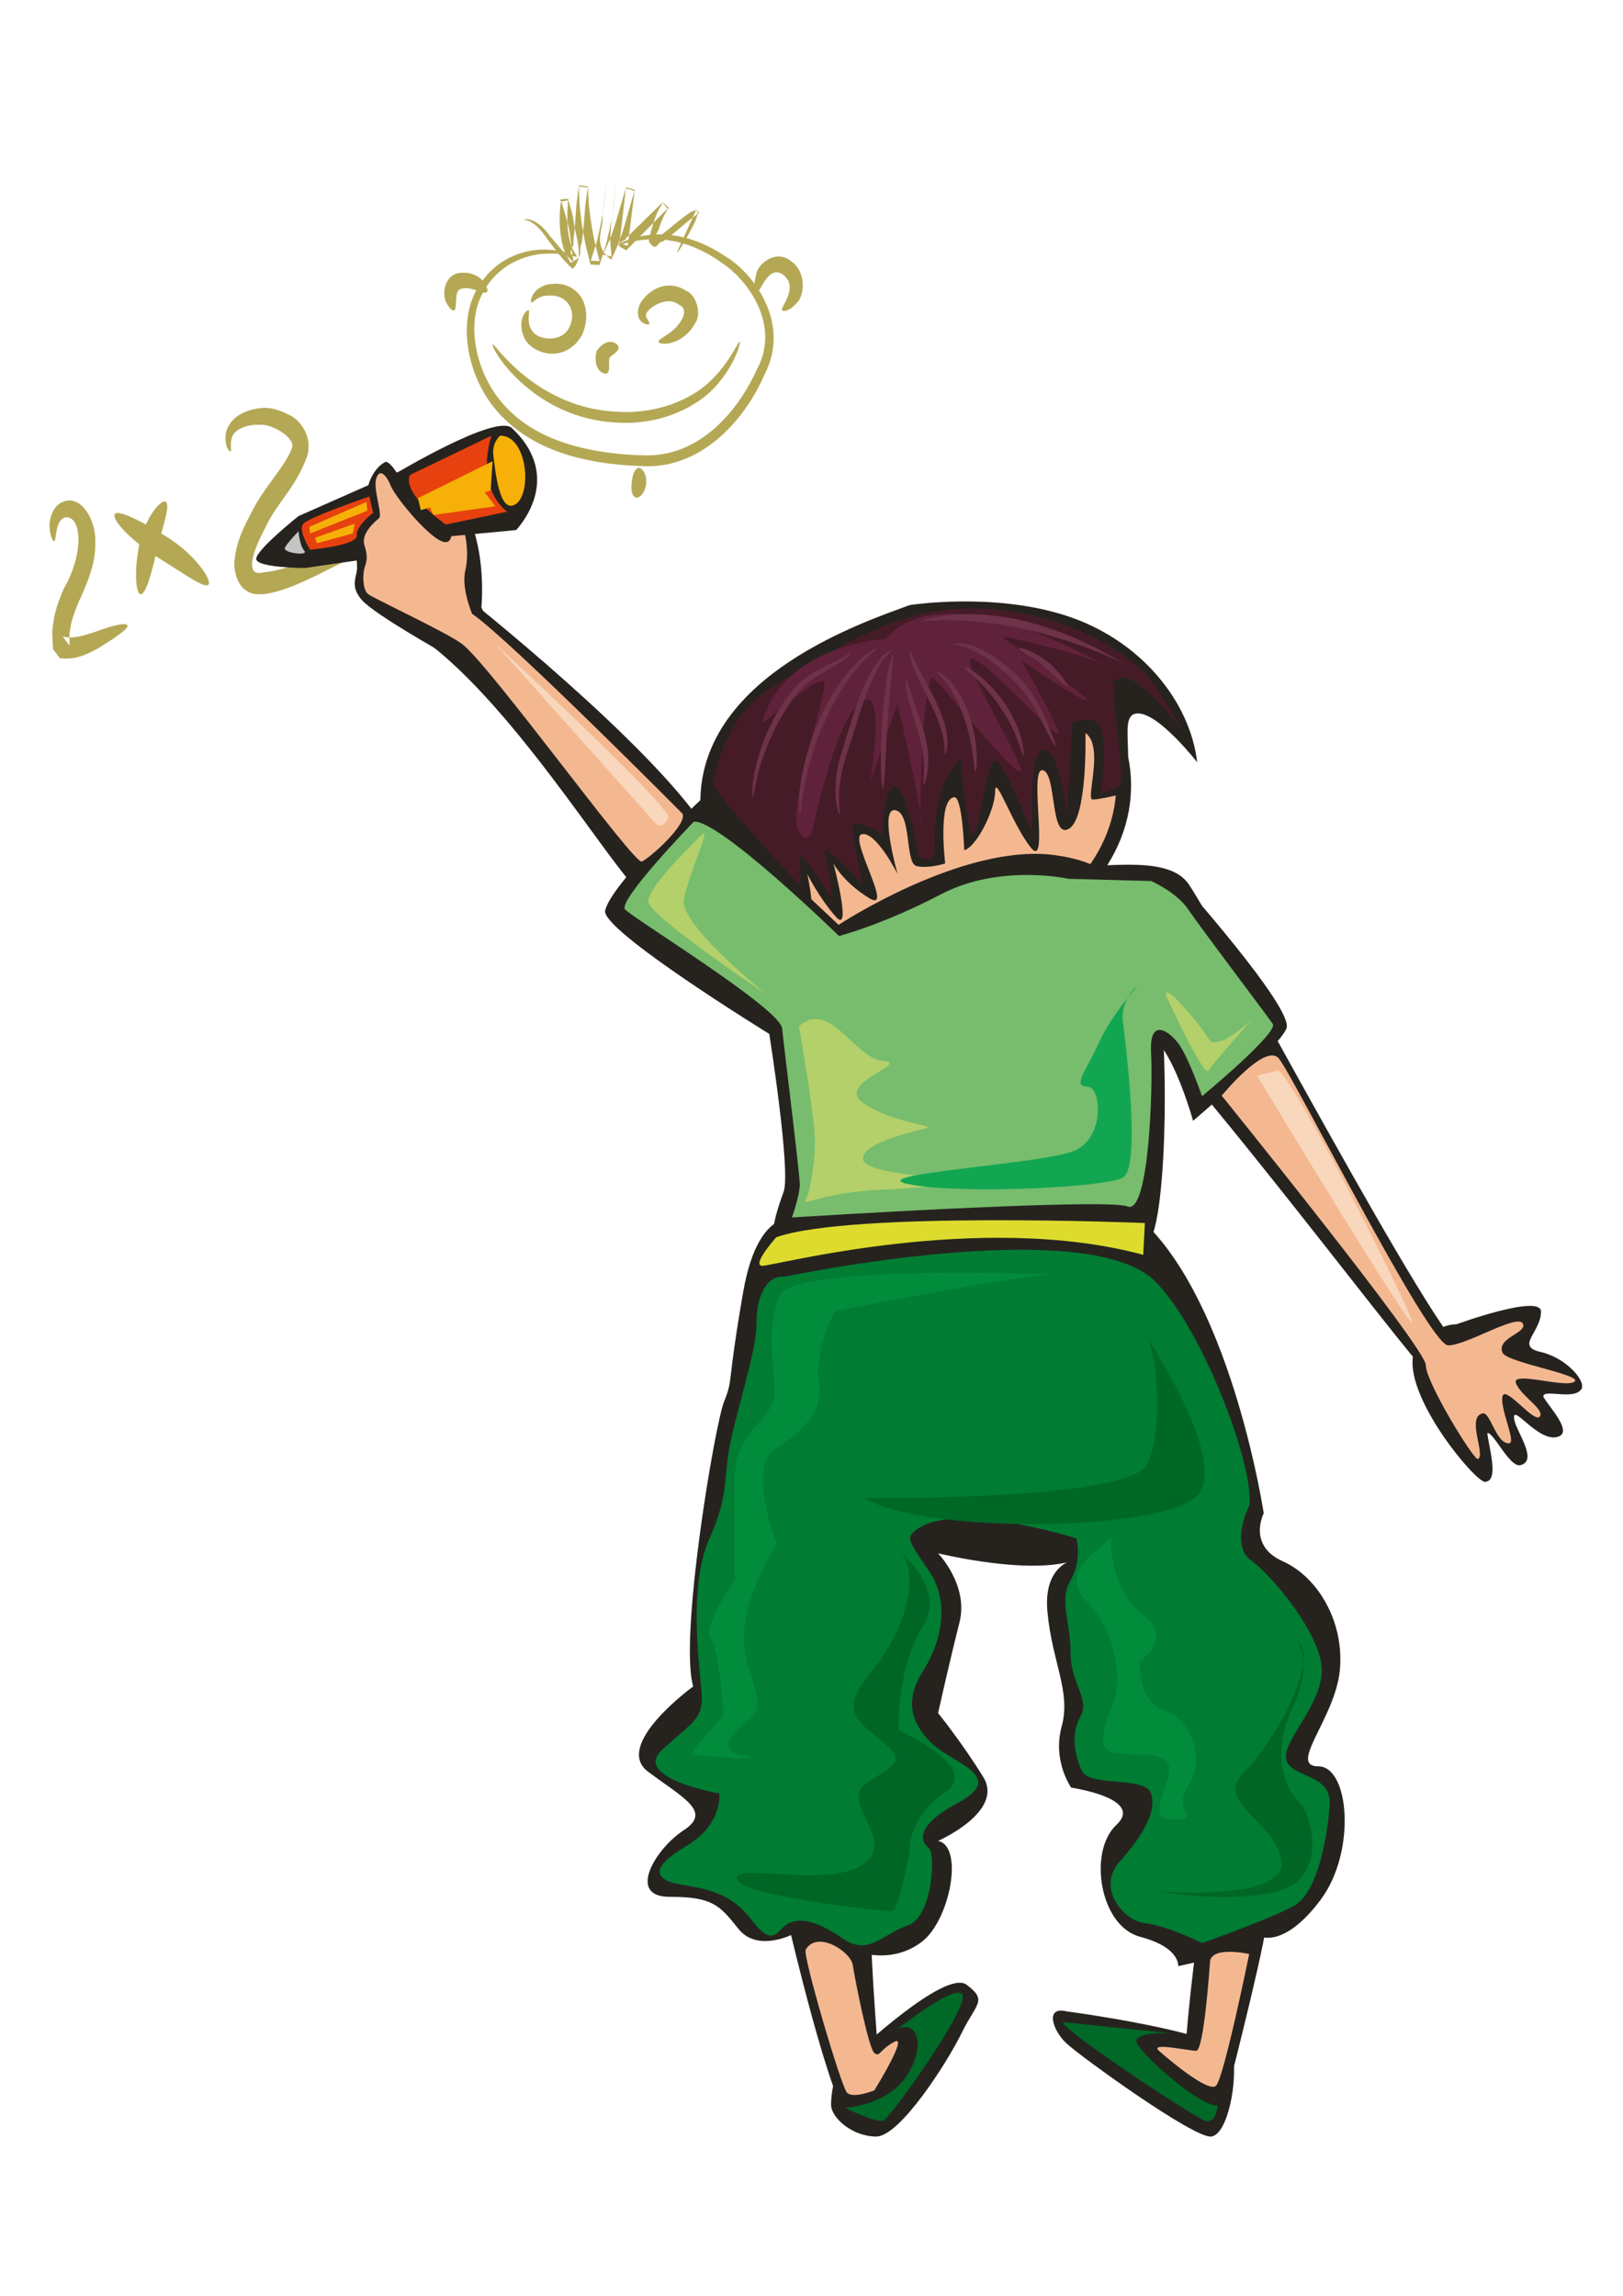
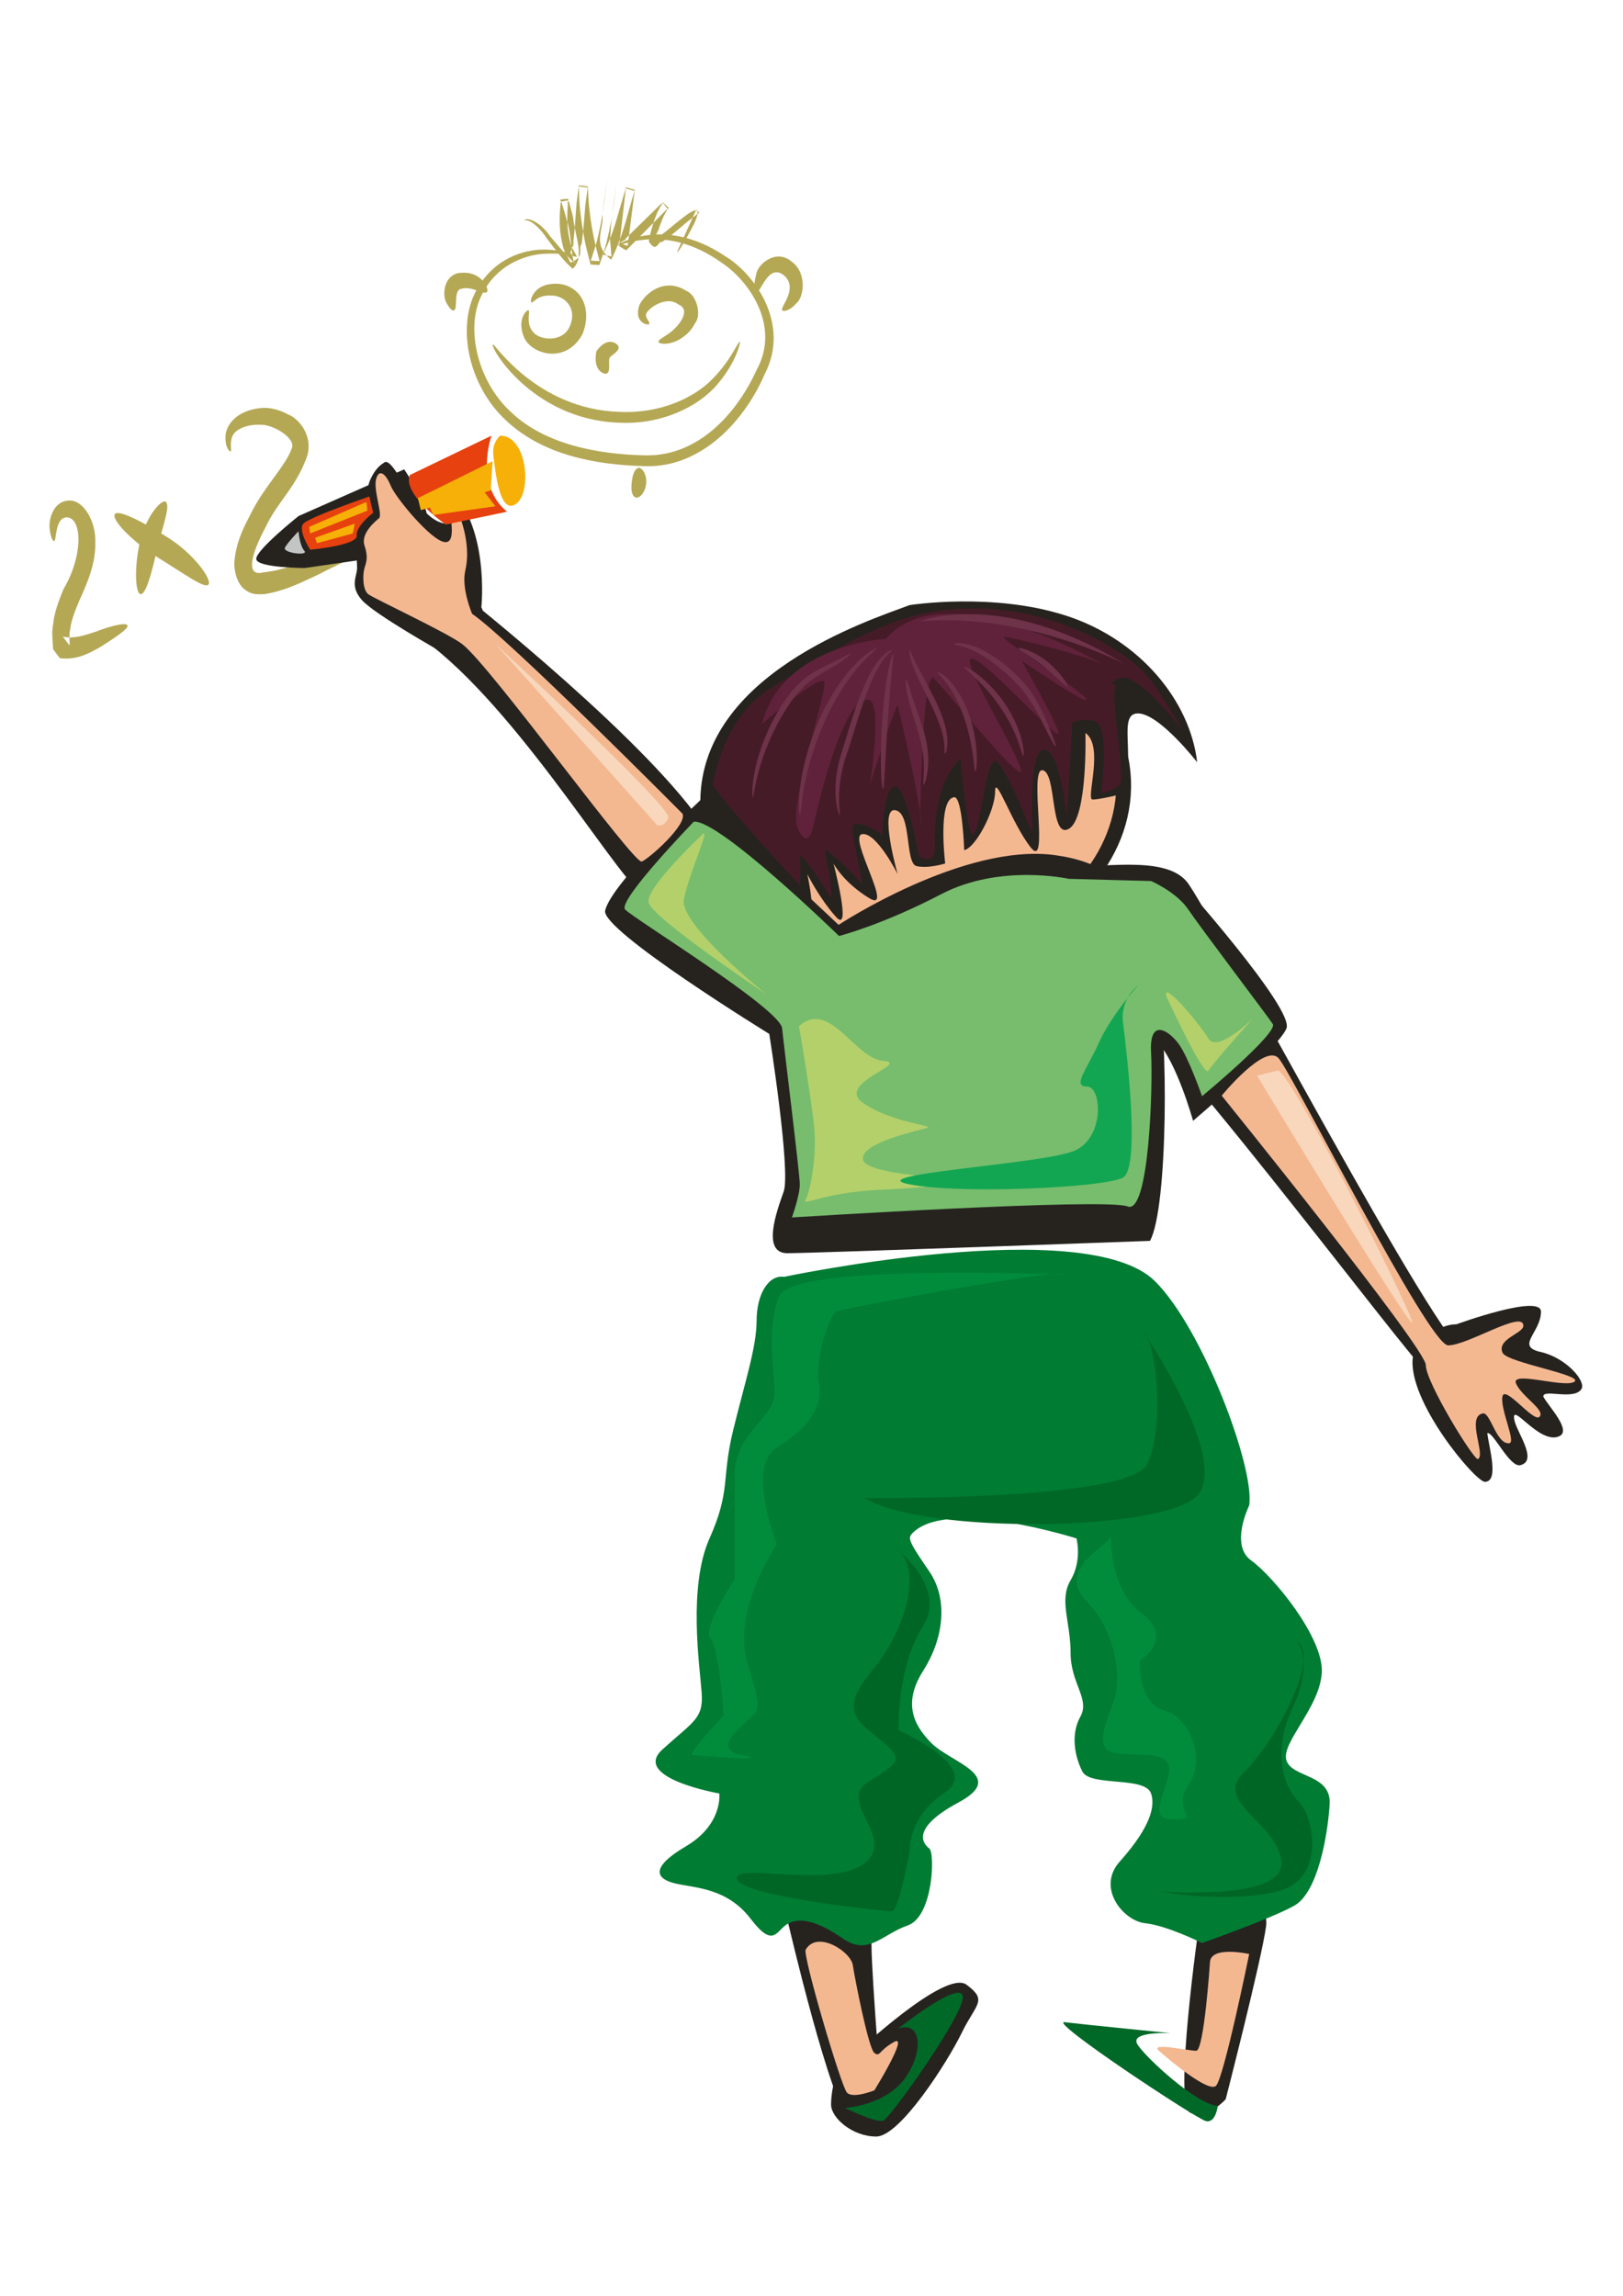
<svg xmlns="http://www.w3.org/2000/svg" xmlns:ns1="http://www.inkscape.org/namespaces/inkscape" xmlns:ns2="http://sodipodi.sourceforge.net/DTD/sodipodi-0.dtd" width="744.094" height="1052.362" id="svg23882" version="1.1" ns1:version="0.48.2 r9819" ns2:docname="New document 12">
  <defs id="defs23884" />
  <ns2:namedview id="base" pagecolor="#ffffff" bordercolor="#666666" borderopacity="1.0" ns1:pageopacity="0.0" ns1:pageshadow="2" ns1:zoom="0.35" ns1:cx="375" ns1:cy="520" ns1:document-units="px" ns1:current-layer="layer1" showgrid="false" ns1:window-width="732" ns1:window-height="622" ns1:window-x="2170" ns1:window-y="250" ns1:window-maximized="0" />
  <g ns1:label="Layer 1" ns1:groupmode="layer" id="layer1">
    <g transform="matrix(4.053,0,0,4.053,-1569.482,-1454.114)" id="g21174">
      <path ns1:connector-curvature="0" id="path29" d="m 401.669,429.533 c 0.048,0.347 -1.128,1.195 -3.236,2.51 -1.075,0.573 -2.422,1.389 -4.29,1.183 l -0.086,-0.007 -0.043,-0.003 c -0.34,-0.449 0.754,1.004 -0.764,-1.007 l -4.4e-4,-0.006 -8.8e-4,-0.014 -0.002,-0.027 -0.016,-0.221 -0.029,-0.448 -0.048,-0.915 c -0.037,-0.62 0.118,-1.227 0.186,-1.858 0.241,-1.221 0.662,-2.33 1.109,-3.366 2.138,-3.627 2.138,-7.778 0.457,-8.067 -1.532,-0.125 -1.245,2.887 -1.56,2.67 -0.109,0.033 -0.382,-0.365 -0.475,-1.322 -0.166,-0.787 0.226,-3.066 2.04,-3.243 1.746,-0.219 3.195,2.374 3.112,4.693 0.055,2.496 -0.964,4.737 -1.808,6.61 -0.41,0.949 -0.755,1.85 -0.946,2.707 -0.042,0.432 -0.192,0.849 -0.169,1.266 l 0.01,0.619 -4.5e-4,0.307 -0.002,0.153 -4.4e-4,0.02 0,0.009 0,0.004 c -1.519,-2.005 -0.419,-0.555 -0.757,-1.003 l 0.028,0.003 0.055,0.006 c 1.153,0.261 2.463,-0.182 3.524,-0.531 2.148,-0.82 3.654,-1.107 3.712,-0.72 z" style="fill:#b5a855;fill-rule:evenodd;stroke:none" />
      <path ns1:connector-curvature="0" id="path31" d="m 403.125,425.975 c -0.531,-0.103 -0.762,-2.715 -0.066,-5.889 0.794,-3.243 2.655,-5.037 2.979,-4.509 0.433,0.605 -0.365,2.604 -1.037,5.325 -0.613,2.791 -1.299,5.188 -1.876,5.072 z" style="fill:#b5a855;fill-rule:evenodd;stroke:none" />
      <path ns1:connector-curvature="0" id="path33" d="m 410.824,424.881 c -0.395,0.516 -2.635,-1.136 -5.652,-3.004 -3.034,-1.884 -5.295,-4.297 -4.959,-4.931 0.314,-0.585 2.794,0.617 5.87,2.532 3.124,1.923 5.161,4.863 4.741,5.403 z" style="fill:#b5a855;fill-rule:evenodd;stroke:none" />
      <path ns1:connector-curvature="0" id="path35" d="m 428.509,421.05 c -0.028,0.269 -1.976,1.006 -5.253,2.703 -1.669,0.751 -3.565,1.806 -6.098,2.218 -0.658,-0.008 -1.41,0.184 -2.349,-0.624 -0.829,-0.692 -1.187,-2.31 -1.026,-3.347 0.26,-2.154 1.061,-3.659 1.85,-5.174 1.478,-2.993 3.936,-5.395 4.586,-7.285 0.628,-1.191 -2.181,-2.793 -3.449,-2.722 -1.575,-0.094 -2.912,0.493 -3.245,1.294 -0.351,0.832 -0.026,1.661 -0.206,1.72 -0.017,0.072 -0.76,-0.407 -0.532,-2.103 0.422,-1.716 2.116,-2.634 3.968,-2.805 0.951,-0.114 2.098,0.185 3.114,0.744 0.884,0.297 2.825,2.104 2.137,4.632 -1.302,3.672 -3.34,5.142 -4.718,8.09 -1.556,2.868 -2.385,5.688 -0.253,5.116 2.069,-0.198 4.121,-1.045 5.794,-1.563 3.35,-1.233 5.687,-1.384 5.678,-0.892 z" style="fill:#b5a855;fill-rule:evenodd;stroke:none" />
      <path ns1:connector-curvature="0" id="path55" d="m 457.117,386.42 c -0.301,0.255 5.022,-3.459 12.156,1.331 3.162,1.88 7.496,7.548 4.441,13.397 -2.191,5.079 -7.002,10.47 -13.357,10.353 -5.936,-0.128 -11.866,-1.338 -15.971,-5.263 -4.046,-3.816 -5.412,-10.124 -3.474,-14.219 2.018,-4.129 5.747,-5.031 7.821,-5.016 2.208,0.011 3.346,0.588 3.331,0.61 -0.021,0.14 -1.195,-0.27 -3.313,-0.133 -2.004,0.115 -5.436,1.162 -7.149,4.929 -1.671,3.633 -0.329,9.517 3.438,12.97 3.758,3.583 9.619,4.79 15.281,4.898 5.925,0.073 10.249,-4.711 12.515,-9.68 2.747,-5.013 -0.948,-10.133 -3.973,-12.114 -6.669,-4.77 -11.88,-1.533 -11.745,-2.063 z" style="fill:#b5a855;fill-rule:evenodd;stroke:none" />
      <path ns1:connector-curvature="0" id="path57" d="m 470.945,397.443 c 0.054,-0.012 -0.35,2.204 -2.515,4.751 -2.131,2.574 -6.39,4.634 -11.147,4.386 -9.992,-0.318 -14.842,-8.886 -14.258,-8.839 0.017,-0.299 4.876,7.334 14.302,7.616 4.501,0.219 8.442,-1.548 10.571,-3.791 2.157,-2.214 2.826,-4.254 3.046,-4.123 z" style="fill:#b5a855;fill-rule:evenodd;stroke:none" />
      <path ns1:connector-curvature="0" id="path59" d="m 463.859,387.312 c -0.083,-0.054 0.541,-1.254 1.535,-3.482 l 0.395,-0.879 0.214,-0.474 c 0.708,0.654 -0.034,0.357 0.015,0.587 -0.556,0.414 -1.154,0.874 -1.778,1.425 -0.633,0.523 -1.313,1.125 -2.107,1.65 -0.517,-0.117 -0.579,1.342 -1.506,-0.051 0.104,-0.534 0.213,-1.081 0.384,-1.626 0.133,-0.555 0.371,-1.094 0.581,-1.656 l 0.427,-0.811 c 0.293,0.215 -0.342,-1.057 0.715,0.377 l -0.299,0.304 c -0.805,0.818 -1.629,1.655 -2.507,2.543 l -1.336,1.353 -0.342,0.345 -0.172,0.173 c -1.605,-0.886 -0.428,-0.393 -0.778,-0.656 l 0.119,-1.032 c 0.16,-1.384 0.326,-2.814 0.499,-4.283 l 0.064,-0.552 0.032,-0.277 0.016,-0.139 0.004,-0.035 0.002,-0.018 c 0.437,0.122 -0.974,-0.296 0.98,0.267 l -0.019,0.066 -0.312,1.054 -0.622,2.182 c -0.413,1.488 -0.953,3.006 -1.691,4.479 -2.248,-1.75 -0.771,-3.449 -0.983,-5.119 l 0.319,-2.482 0.15,-1.236 0.009,-0.079 0.002,-0.018 c 2.173,0.235 0.601,0.076 1.086,0.134 l -0.005,0.04 -0.016,0.16 -0.035,0.32 -0.07,0.642 c -0.183,1.712 -0.437,3.403 -0.835,5.041 -0.155,0.829 -0.428,1.626 -0.692,2.419 l -0.195,0.592 -0.049,0.148 -0.012,0.038 c -2.007,-0.107 -0.559,-0.041 -1.008,-0.07 l -0.005,-0.018 -0.019,-0.075 -0.077,-0.299 -0.305,-1.188 c -0.382,-1.584 -0.632,-3.17 -0.792,-4.74 -0.083,-0.785 -0.081,-1.576 -0.123,-2.349 l -0.003,-0.073 -0.001,-0.037 -10e-4,-0.018 c 0.451,0.051 -1.012,-0.14 1.012,0.111 l -0.018,0.134 -0.037,0.27 -0.075,0.538 -0.149,1.066 c -0.105,1.452 -0.224,2.901 -0.402,4.327 -0.514,0.74 0.515,1.344 -1.267,2.162 -0.3,-0.656 -0.742,-1.261 -0.88,-1.946 -0.355,-1.362 -0.393,-2.7 -0.312,-3.946 l 0.076,-0.924 c 0.372,-0.13 -0.778,-0.352 0.842,-0.405 l 0.12,0.43 c 0.151,0.571 0.332,1.121 0.446,1.675 0.196,2.078 1.383,4.54 -0.057,5.803 -1.32,-1.173 -2.101,-2.416 -2.848,-3.346 -1.41,-2.122 -2.509,-2.272 -2.585,-2.093 -0.104,-0.375 1.461,-0.298 2.899,1.771 0.783,0.876 1.672,2.113 2.873,3.099 -0.516,-0.078 -0.377,-3.263 -1.029,-5.011 -0.121,-0.531 -0.308,-1.054 -0.463,-1.6 l -0.123,-0.409 c 1.535,-0.356 0.41,0.15 0.745,0.185 l -0.055,0.881 c -0.059,1.183 0.009,2.411 0.331,3.575 0.125,0.598 0.511,1.047 0.743,1.6 -1.457,-0.115 -0.184,-1.136 -0.405,-1.672 0.15,-1.349 0.255,-2.774 0.349,-4.266 l 0.147,-1.139 0.076,-0.575 0.038,-0.29 0.018,-0.144 c 2.026,0.247 0.562,0.078 1.015,0.138 l 8.9e-4,0.017 0.002,0.035 0.004,0.069 c 0.049,0.736 0.049,1.48 0.135,2.231 0.164,1.503 0.414,3.032 0.787,4.551 l 0.298,1.139 0.075,0.286 0.018,0.071 0.005,0.018 c -0.446,-0.019 1.004,0.069 -0.998,-0.039 l 0.011,-0.036 0.045,-0.139 0.179,-0.557 c 0.244,-0.742 0.5,-1.484 0.647,-2.285 0.377,-1.566 0.624,-3.211 0.801,-4.882 l 0.068,-0.626 0.034,-0.312 0.018,-0.155 0.004,-0.04 c 0.485,0.051 -1.083,-0.141 1.089,0.109 l -0.003,0.021 -0.01,0.08 -0.155,1.275 -0.323,2.483 c -0.135,0.821 -0.13,1.599 -0.205,2.391 -0.049,0.4 0.046,0.764 0.059,1.145 l 0.046,0.565 0.022,0.282 0.011,0.14 0.003,0.035 10e-4,0.017 c 0.873,0.178 -1.188,-0.218 -0.972,-0.186 l 0.03,-0.064 c 0.672,-1.336 1.193,-2.75 1.61,-4.216 l 0.641,-2.185 0.331,-1.085 0.02,-0.068 c 1.958,0.558 0.541,0.165 0.978,0.294 l -0.002,0.017 -0.004,0.035 -0.018,0.139 -0.035,0.275 -0.069,0.549 c -0.185,1.459 -0.366,2.886 -0.544,4.275 l -0.132,1.033 c -1.643,-0.498 -0.061,-0.525 -0.252,-0.808 l 1.338,-1.311 c 0.876,-0.857 1.744,-1.707 2.568,-2.509 l 0.308,-0.3 c 1.342,1.123 0.256,0.516 0.505,0.858 l -0.391,0.706 c -0.202,0.513 -0.434,0.997 -0.57,1.52 -2.031,3.675 6.244,-5.652 4.026,-0.682 -1.119,2.177 -1.861,3.286 -1.91,3.255 z" style="fill:#b5a855;fill-rule:evenodd;stroke:none" />
      <path ns1:connector-curvature="0" id="path61" d="m 447.012,393.874 c 0.273,0.073 -0.344,1.36 0.474,2.375 0.686,1.027 3.353,1.313 4.176,-0.507 0.973,-2.148 -0.617,-3.606 -2.12,-3.538 -1.492,-0.081 -1.924,0.787 -2.131,0.776 -0.354,0.075 0.058,-1.833 2.052,-2.071 0.889,-0.127 2.135,-0.058 3.185,1.047 1.081,1.217 1.132,3.073 0.461,4.647 -1.833,3.318 -5.595,2.331 -6.563,0.404 -0.98,-2.295 0.473,-3.316 0.466,-3.133 z" style="fill:#b5a855;fill-rule:evenodd;stroke:none" />
      <path ns1:connector-curvature="0" id="path63" d="m 461.731,397.438 c -0.023,-0.303 0.714,-0.538 1.619,-1.298 0.864,-0.769 2.013,-2.35 0.638,-2.924 -1.097,-0.89 -2.822,-0.003 -3.428,0.717 -0.668,0.638 0.232,1.128 0.108,1.419 0.327,0.306 -1.907,0.179 -1.083,-2.118 0.731,-1.411 2.916,-3.088 5.283,-1.568 1.15,0.425 1.792,2.713 0.989,3.67 -0.534,1.065 -1.298,1.555 -1.913,1.92 -1.315,0.628 -2.221,0.379 -2.211,0.182 z" style="fill:#b5a855;fill-rule:evenodd;stroke:none" />
      <path ns1:connector-curvature="0" id="path65" d="m 475.73,393.868 c -0.338,-0.306 1.961,-2.511 0.126,-3.998 -1.765,-1.342 -2.65,2.267 -3.05,1.913 -0.175,-0.036 -0.383,-0.744 -0.034,-1.909 0.066,-1.15 2.218,-3.035 4.007,-1.521 1.752,1.25 1.443,4.007 0.53,4.74 -0.795,0.909 -1.493,0.93 -1.579,0.776 z" style="fill:#b5a855;fill-rule:evenodd;stroke:none" />
      <path ns1:connector-curvature="0" id="path67" d="m 438.598,393.865 c -0.199,0.117 -0.528,-0.206 -0.906,-0.932 -0.337,-0.591 -0.411,-2.701 1.241,-3.241 2.872,-0.535 3.698,1.996 3.388,2.089 -0.302,0.428 -1.721,-0.72 -2.892,-0.339 -0.931,0.082 -0.372,2.302 -0.831,2.424 z" style="fill:#b5a855;fill-rule:evenodd;stroke:none" />
      <path ns1:connector-curvature="0" id="path69" d="m 459.338,411.735 c 0.363,-0.277 1.13,0.563 0.991,1.783 -0.162,1.157 -0.884,1.714 -1.257,1.493 -0.424,-0.237 -0.458,-1.027 -0.368,-1.733 0.079,-0.669 0.219,-1.262 0.634,-1.543 z" style="fill:#b5a855;fill-rule:evenodd;stroke:none" />
      <path ns1:connector-curvature="0" id="path71" d="m 457.212,398.034 c 0.078,0.541 -1.018,1.014 -1.023,1.245 -0.164,0.216 0.16,1.514 -0.307,1.734 -0.141,0.156 -1.649,-0.166 -1.176,-2.517 1.381,-1.935 2.58,-0.677 2.505,-0.462 z" style="fill:#b5a855;fill-rule:evenodd;stroke:none" />
      <path ns1:connector-curvature="0" id="path4669" d="m 428.621,422.015 -6.9,1.003 c 0,0 -5.385,-0.02 -5.495,-1.003 -0.11,-0.982 4.783,-4.875 4.783,-4.875 l 11.956,-5.284 c 0,0 2.852,4.3 2.523,5.406 -0.329,1.106 -5.111,5.121 -6.866,4.753 z" style="fill:#26231f;fill-rule:nonzero;stroke:none" />
      <path ns1:connector-curvature="0" id="path4671" d="m 469.223,448.867 c 0.279,9.251 8.43,16.664 18.996,18.017 1.477,0.19 2.887,1.741 4.442,1.683 1.776,-0.068 3.617,-1.779 5.268,-2.161 10.14,-2.334 17.52,-10.213 17.247,-19.28 -0.319,-10.543 -10.864,-18.7 -23.554,-18.22 -12.689,0.481 -22.718,9.416 -22.399,19.961 z" style="fill:#26231f;fill-rule:nonzero;stroke:none" />
      <path ns1:connector-curvature="0" id="path4673" d="m 470.92,448.488 c 0.262,8.703 7.822,15.682 17.618,16.961 1.368,0.178 2.675,1.167 4.118,1.111 1.647,-0.063 3.35,-1.201 4.882,-1.557 9.4,-2.19 16.237,-9.599 15.98,-18.128 -0.3,-9.918 -10.078,-17.596 -21.841,-17.152 -11.763,0.445 -21.056,8.847 -20.757,18.765 z" style="fill:#f4b891;fill-rule:nonzero;stroke:none" />
      <path ns1:connector-curvature="0" id="path4675" d="m 482.101,463.374 c 0,0 14.088,-9.283 24.448,-7.89 10.359,1.392 10.359,8.819 11.602,14.389 1.243,5.57 1.243,25.529 -0.829,29.242 0,0 -38.122,1.393 -41.022,1.393 -2.901,0 -1.243,-4.642 -0.414,-6.963 0.828,-2.321 -1.628,-17.836 -1.628,-17.836 0,0 -19.062,-11.725 -18.567,-13.948 0.703,-3.152 11.079,-12.776 11.079,-12.776 l 15.331,14.389 z" style="fill:#26231f;fill-rule:nonzero;stroke:none" />
-       <path ns1:connector-curvature="0" id="path4677" d="m 478.292,496.793 c 0,0 -5.109,-2.711 -6.991,8.133 -1.883,10.845 -1.075,9.639 -2.151,12.35 -1.076,2.711 -5.11,26.808 -3.496,32.231 0,0 -9.142,6.624 -5.109,9.64 4.034,3.011 7.26,4.518 4.034,6.624 -3.227,2.111 -6.454,7.529 -1.613,7.529 4.84,0 5.647,0.905 7.798,3.619 2.151,2.709 6.185,0.603 6.185,0.603 0,0 3.496,6.021 7.799,2.106 0,0 3.495,1.206 6.722,-1.206 3.227,-2.407 4.841,-10.841 1.882,-11.444 0,0 7.529,-3.312 5.11,-7.228 -2.42,-3.92 -5.11,-7.232 -5.11,-7.232 0,0 1.345,-6.021 2.42,-10.238 1.076,-4.219 -2.42,-7.833 -2.42,-7.833 0,0 11.026,2.71 15.866,0.602 0,0 -4.033,0.301 -3.496,6.025 0.538,5.725 2.689,9.037 1.613,12.952 -1.075,3.915 1.076,6.926 1.076,6.926 0,0 8.336,1.206 5.109,4.217 -3.226,3.016 -1.882,11.449 2.689,12.651 4.571,1.206 4.302,3.317 4.302,3.317 0,0 7.53,-1.508 9.412,-3.317 0,0 2.689,1.206 6.722,-4.212 4.034,-5.423 3.228,-15.063 -0.269,-15.063 -3.496,0 1.883,-5.423 2.42,-10.846 0.538,-5.418 -2.42,-10.542 -6.454,-12.349 -4.034,-1.807 -2.151,-5.422 -2.151,-5.422 0,0 -3.496,-23.194 -13.445,-32.833 0,0 -33.075,-4.518 -38.453,-0.301 z" style="fill:#26231f;fill-rule:nonzero;stroke:none" />
      <path ns1:connector-curvature="0" id="path4679" d="m 438.159,424.862 c 0,0 19.814,15.499 27.599,25.788 0,0 -3.821,9.167 -5.703,9.167 -1.882,0 -13.329,-19.681 -23.992,-28.015 0,0 1.021,-7.241 2.097,-6.94 z" style="fill:#26231f;fill-rule:nonzero;stroke:none" />
      <path ns1:connector-curvature="0" id="path4681" d="m 476.41,576.316 c 0,0 4.841,20.783 6.992,22.29 2.151,1.503 3.764,0 3.764,0 0,0 -1.344,-16.269 -1.344,-19.883 0,-3.614 -8.874,-6.323 -9.412,-2.408 z" style="fill:#26231f;fill-rule:nonzero;stroke:none" />
      <path ns1:connector-curvature="0" id="path4683" d="m 522.93,576.014 c -0.13,0.944 -2.958,20.783 -1.076,21.687 1.882,0.905 4.033,-1.508 4.033,-1.508 0,0 4.034,-15.661 4.571,-19.576 0.538,-3.915 -6.991,-4.518 -7.528,-0.603 z" style="fill:#26231f;fill-rule:nonzero;stroke:none" />
      <path ns1:connector-curvature="0" id="path4685" d="m 483.938,591.078 c 0,0 10.219,-9.64 12.638,-7.836 2.421,1.809 1.076,2.111 -0.537,5.423 -1.613,3.312 -6.992,11.746 -9.68,11.746 -2.689,0 -5.11,-2.106 -5.11,-3.614 0,-1.508 0.538,-5.121 2.689,-5.72 z" style="fill:#26231f;fill-rule:nonzero;stroke:none" />
-       <path ns1:connector-curvature="0" id="path4687" d="m 507.872,586.252 c 0,0 18.285,2.412 18.823,5.122 0.537,2.714 -0.538,8.735 -2.42,9.037 -1.882,0.302 -14.79,-9.037 -16.403,-10.54 -1.613,-1.508 -2.42,-4.217 0,-3.619 z" style="fill:#26231f;fill-rule:nonzero;stroke:none" />
      <path ns1:connector-curvature="0" id="path4689" d="m 490.124,427.213 c 0,0 9.412,-1.507 17.748,1.205 8.336,2.711 13.983,9.638 14.789,16.566 0,0 -4.286,-5.524 -6.706,-5.524 -2.42,0 -0.016,5.224 -1.899,9.14 0,0 -2.42,0.602 -3.227,0.602 -0.807,0 1.344,-6.024 -0.807,-7.53 0,0 0.269,9.639 -1.882,10.844 -2.151,1.205 -1.345,-6.325 -2.958,-6.627 -1.614,-0.301 0.807,11.447 -1.344,8.735 -2.151,-2.711 -4.034,-8.434 -4.034,-6.325 0,2.108 -2.151,6.325 -3.496,6.627 0,0 -0.2,-6.105 -1.14,-5.987 -1.89,0.236 -1.011,7.493 -1.011,7.493 0,0 -1.883,0.602 -3.227,0.301 -1.345,-0.301 -0.538,-6.025 -2.42,-6.326 -1.882,-0.301 0.269,7.229 0.269,7.229 0,0 -2.42,-4.819 -4.033,-4.518 -1.614,0.302 3.764,9.036 0.806,7.229 -2.958,-1.807 -4.033,-3.915 -4.033,-3.915 0,0 2.151,8.133 0.269,6.025 -1.882,-2.109 -3.227,-4.821 -3.227,-4.821 0,0 1.345,6.025 -0.269,5.723 -1.613,-0.301 -11.975,-6.605 -11.832,-14.157 0.269,-14.157 18.823,-20.181 23.663,-21.988 z" style="fill:#26231f;fill-rule:nonzero;stroke:none" />
      <path ns1:connector-curvature="0" id="path4691" d="m 507.883,456.575 c 3.139,0.639 11.022,-1.3 13.632,1.95 2.611,3.249 29.005,53.609 31.615,53.284 0,0 -3.481,2.274 -4.641,1.949 -1.16,-0.325 -32.775,-42.887 -36.256,-42.562 -3.481,0.325 -7.541,-15.271 -4.351,-14.621 z" style="fill:#26231f;fill-rule:nonzero;stroke:none" />
      <path ns1:connector-curvature="0" id="path4693" d="m 551.983,508.55 c 0,0 9.556,-3.484 9.569,-1.439 0.017,2.343 -2.944,3.917 -0.044,4.566 2.9,0.65 5.208,3.345 4.607,4.218 -0.886,1.29 -4.386,-0.099 -4.297,0.844 0.665,1.191 3.279,3.871 1.754,4.492 -2.247,0.918 -5.463,-4.109 -5.033,-1.862 0.266,1.389 2.725,4.609 0.682,5.112 -1.214,0.298 -3.074,-3.821 -3.738,-3.623 0.177,1.637 1.373,5.459 -0.267,5.508 -1.066,0.032 -8.86,-9.231 -8.152,-14.143 0.191,-1.322 2.598,-3.673 4.918,-3.673 z" style="fill:#26231f;fill-rule:nonzero;stroke:none" />
      <path ns1:connector-curvature="0" id="path4695" d="m 475.934,503.179 c 0,0 34.186,-7.212 41.956,0.497 5.405,5.363 11.321,21.137 10.655,25.364 0,0 -2.219,4.476 0.222,6.217 2.442,1.741 8.214,8.703 7.992,12.683 -0.222,3.98 -4.662,7.959 -3.996,9.946 0.666,1.987 5.106,1.493 4.884,4.973 -0.222,3.48 -1.332,9.946 -3.996,11.439 -2.664,1.493 -10.434,4.227 -10.434,4.227 0,0 -3.996,-1.992 -6.438,-2.239 -2.442,-0.247 -5.55,-3.98 -2.886,-6.96 2.664,-2.986 4.218,-5.72 3.552,-7.712 -0.666,-1.987 -6.882,-0.742 -7.77,-2.487 -0.888,-1.74 -1.332,-4.227 -0.222,-6.214 1.11,-1.992 -1.11,-3.732 -1.11,-7.213 0,-3.48 -1.332,-5.967 0,-8.205 1.332,-2.238 0.666,-4.725 0.666,-4.725 0,0 -14.853,-4.744 -18.648,-0.497 -0.444,0.497 -0.222,0.995 1.998,4.227 2.22,3.234 1.554,7.707 -0.666,11.193 -2.219,3.48 -1.331,5.967 0.888,8.206 2.22,2.235 8.657,3.727 3.108,6.713 -5.55,2.981 -3.996,4.721 -3.33,5.22 0.666,0.499 0.444,7.707 -2.442,8.706 -2.886,0.994 -4.44,3.48 -7.326,1.488 -2.886,-1.987 -4.821,-2.427 -6.185,-1.71 -1.363,0.717 -1.585,2.956 -4.249,-0.524 -2.664,-3.485 -6.216,-3.48 -8.435,-3.98 -2.22,-0.499 -3.108,-1.74 1.11,-4.227 4.218,-2.487 3.774,-5.972 3.774,-5.972 0,0 -9.99,-1.74 -6.438,-4.973 3.552,-3.228 4.663,-3.48 4.44,-6.461 -0.222,-2.986 -1.554,-11.938 0.888,-17.409 2.442,-5.471 1.332,-6.714 2.664,-12.184 1.332,-5.472 2.664,-9.45 2.664,-12.434 0,-2.984 1.332,-5.221 3.108,-4.973 z" style="fill:#007c33;fill-rule:nonzero;stroke:none" />
      <path ns1:connector-curvature="0" id="path4697" d="m 520.555,458.17 c 0,0 13.098,14.672 12.21,16.909 -0.888,2.238 -10.567,10.46 -10.567,10.46 0,0 -1.864,-6.73 -4.084,-8.968 -2.22,-2.238 1.332,-20.639 2.442,-18.401 z" style="fill:#26231f;fill-rule:nonzero;stroke:none" />
      <path ns1:connector-curvature="0" id="path4699" d="m 465.723,451.704 c 0,0 -8.661,8.935 -7.773,9.93 0.888,0.995 17.54,11.207 17.762,13.444 0.222,2.238 1.998,16.413 1.998,17.656 0,1.243 -0.888,3.73 -0.888,3.73 0,0 35.519,-2.238 37.961,-1.244 2.442,0.995 2.883,-13.482 2.664,-17.407 -0.222,-3.979 1.998,-2.487 3.108,-0.994 1.11,1.492 2.658,5.936 2.658,5.936 0,0 8.664,-7.18 7.998,-8.175 -0.666,-0.995 -8.214,-10.941 -9.546,-12.93 -1.332,-1.99 -4.218,-3.233 -4.218,-3.233 l -9.324,-0.249 c 0,0 -7.769,-1.741 -14.429,1.741 -6.66,3.481 -11.544,4.725 -11.544,4.725 0,0 -13.542,-13.18 -16.427,-12.931 z" style="fill:#77bd6d;fill-rule:nonzero;stroke:none" />
-       <path ns1:connector-curvature="0" id="path4701" d="m 475.046,498.703 c 0,0 -2.886,3.233 -1.554,3.233 1.332,0 24.641,-6.217 43.067,-1.243 l 0.187,-3.597 c 0,0 -33.264,-1.376 -41.7,1.608 z" style="fill:#dddc2e;fill-rule:nonzero;stroke:none" />
      <path ns1:connector-curvature="0" id="path4703" d="m 524.106,580.766 c 0,0 -0.666,9.946 -1.554,9.946 -0.888,0 -5.328,-0.994 -4.218,0 1.11,0.994 5.55,4.721 6.438,3.98 0.888,-0.747 3.774,-14.925 3.774,-14.925 0,0 -4.44,-0.994 -4.44,0.999 z" style="fill:#f4b891;fill-rule:nonzero;stroke:none" />
      <path ns1:connector-curvature="0" id="path4705" d="m 478.377,579.273 c -0.369,0.618 3.996,15.419 4.662,16.165 0.666,0.742 3.108,-0.252 3.108,-0.252 0,0 3.996,-6.466 2.22,-5.468 -1.775,0.994 -1.554,1.74 -2.22,1.241 -0.666,-0.494 -2.22,-8.453 -2.442,-9.946 -0.222,-1.493 -3.996,-3.98 -5.328,-1.74 z" style="fill:#f4b891;fill-rule:nonzero;stroke:none" />
      <path ns1:connector-curvature="0" id="path4707" d="m 488.81,588.225 c 0,0 6.882,-5.473 7.325,-3.732 0.444,1.74 -8.172,13.802 -8.97,14.114 -0.798,0.311 -4.35,-1.429 -4.35,-1.429 0,0 4.662,-0.252 6.882,-3.485 2.22,-3.233 1.554,-6.461 -0.888,-5.468 z" style="fill:#006927;fill-rule:nonzero;stroke:none" />
      <path ns1:connector-curvature="0" id="path4709" d="m 524.995,596.926 c 0,0 -0.222,1.992 -1.333,1.74 -1.11,-0.247 -17.981,-11.434 -15.983,-11.187 1.998,0.247 11.988,1.241 11.988,1.241 0,0 -4.662,-0.247 -3.774,1.246 0.888,1.493 6.882,6.961 9.102,6.961 z" style="fill:#006927;fill-rule:nonzero;stroke:none" />
      <path ns1:connector-curvature="0" id="path4711" d="m 525.438,482.688 c 0,0 4.884,-5.967 6.438,-4.227 1.554,1.74 16.957,32.471 19.177,32.471 2.22,0 8.461,-4.025 8.506,-2.233 0.022,0.892 -3.06,1.51 -2.348,3.077 0.515,1.133 9.668,2.586 8.019,3.325 -1.329,0.595 -7.159,-1.328 -6.493,0.164 0.666,1.491 3.31,2.959 2.664,3.73 -0.646,0.771 -3.996,-3.731 -4.218,-2.238 -0.222,1.492 1.577,5.15 0.781,5.243 -1.437,0.169 -2.145,-3.512 -2.968,-3.375 -1.961,0.327 0.346,4.748 -0.576,5.161 -0.443,0.199 -5.928,-8.744 -5.893,-10.62 0.036,-1.876 -23.089,-30.476 -23.089,-30.476 z" style="fill:#f4b891;fill-rule:nonzero;stroke:none" />
      <path ns1:connector-curvature="0" id="path4713" d="m 467.906,447.532 c 0,0 0.94,-7.488 6.476,-10.881 5.536,-3.393 12.271,-7.83 18.906,-8.775 12.326,-1.755 22.144,5.031 24.128,7.839 1.985,2.808 3.656,5.734 3.656,5.734 0,0 -5.223,-6.904 -7.207,-5.968 -1.985,0.936 -0.105,0.118 -0.522,1.287 -0.418,1.17 1.253,10.062 0.522,10.764 -0.731,0.702 -2.089,0.936 -2.089,0.936 0,0 1.149,-7.957 -0.835,-8.19 -1.985,-0.234 -2.403,0.234 -2.403,0.234 l -0.627,10.647 c 0,0 -0.731,-7.722 -2.61,-7.605 -1.881,0.117 -1.15,9.712 -1.359,9.243 -0.209,-0.469 -3.238,-8.074 -4.178,-7.957 -0.94,0.117 -1.567,6.786 -2.298,8.191 -0.731,1.404 -1.567,-8.424 -1.567,-8.424 0,0 -3.133,2.223 -2.925,9.946 0.061,2.271 -1.776,1.053 -1.776,1.053 0,0 -1.567,-8.775 -2.925,-7.839 -1.358,0.936 -1.045,5.851 -1.358,5.383 -0.313,-0.469 -3.134,-1.873 -3.238,-0.82 -0.104,1.053 1.358,7.02 1.045,6.435 -0.313,-0.585 -4.387,-4.562 -4.178,-3.744 0.209,0.819 1.045,5.733 0.627,5.148 -0.418,-0.585 -3.552,-5.734 -3.447,-4.33 0.105,1.405 0,3.042 0,3.042 0,0 -8.774,-9.36 -9.819,-11.349 z" style="fill:#461b28;fill-rule:nonzero;stroke:none" />
      <path ns1:connector-curvature="0" id="path4715" d="m 487.438,431.034 c 0,0 -11.698,0.585 -13.996,9.595 0,0 6.371,-5.499 6.998,-4.797 0.627,0.702 -4.178,14.158 -2.925,16.732 1.253,2.574 1.775,-0.585 1.775,-0.585 0,0 3.134,-14.743 6.267,-14.041 1.55,0.347 0.104,9.478 0.104,9.478 0,0 3.029,-9.36 3.134,-8.892 0.104,0.468 2.82,11.817 2.611,13.455 -0.209,1.638 0.104,-17.785 1.463,-16.498 1.357,1.287 10.653,12.871 9.818,10.18 -0.835,-2.691 -7.207,-12.87 -5.431,-12.403 1.775,0.468 9.818,9.477 9.714,8.424 -0.105,-1.052 -4.178,-8.19 -4.178,-8.19 0,0 7.938,5.383 7.312,4.33 -0.627,-1.053 -10.132,-7.02 -9.296,-7.02 0.835,0 9.819,2.223 11.49,3.276 1.671,1.054 -17.757,-11.233 -24.86,-3.043 z" style="fill:#60223a;fill-rule:nonzero;stroke:none" />
      <path ns1:connector-curvature="0" id="path4717" d="m 491.304,429.047 c 0,0 9.088,-3.744 23.084,4.797 0,0 -11.176,-5.85 -23.084,-4.797 z" style="fill:#6e3249;fill-rule:nonzero;stroke:none" />
      <path ns1:connector-curvature="0" id="path4719" d="m 488.171,432.322 c 0.019,0.05 -0.209,0.181 -0.541,0.52 -0.332,0.336 -0.755,0.895 -1.173,1.674 -0.85,1.551 -1.677,3.926 -2.495,6.591 l -0.606,1.951 c -0.189,0.633 -0.435,1.241 -0.591,1.793 -0.33,1.139 -0.5,2.21 -0.574,3.114 -0.149,1.816 0.12,2.936 0.026,2.962 -0.069,0.037 -0.507,-1.081 -0.469,-2.988 0.019,-0.946 0.149,-2.073 0.464,-3.278 l 1.158,-3.783 c 0.823,-2.679 1.731,-5.082 2.716,-6.633 0.484,-0.778 0.99,-1.327 1.395,-1.619 0.406,-0.295 0.678,-0.342 0.69,-0.303 z" style="fill:#6e3249;fill-rule:nonzero;stroke:none" />
      <path ns1:connector-curvature="0" id="path4721" d="m 477.725,450.926 c -0.077,0.005 -0.207,-1.245 0.045,-3.241 0.246,-1.988 0.899,-4.7 2.119,-7.453 1.208,-2.759 2.767,-4.984 4.102,-6.336 1.334,-1.365 2.371,-1.883 2.403,-1.809 0.053,0.093 -0.88,0.751 -2.094,2.164 -1.218,1.403 -2.671,3.6 -3.85,6.292 -1.188,2.685 -1.892,5.304 -2.243,7.227 -0.357,1.926 -0.387,3.155 -0.482,3.155 z" style="fill:#6e3249;fill-rule:nonzero;stroke:none" />
      <path ns1:connector-curvature="0" id="path4723" d="m 472.397,448.938 c -0.076,0.003 -0.15,-1.245 0.27,-3.179 0.411,-1.925 1.311,-4.517 2.864,-7.011 0.784,-1.241 1.645,-2.336 2.614,-3.144 0.973,-0.788 1.953,-1.249 2.749,-1.644 1.614,-0.744 2.525,-1.355 2.575,-1.286 0.024,0.037 -0.169,0.259 -0.576,0.576 -0.404,0.321 -1.03,0.715 -1.809,1.159 -0.773,0.451 -1.708,0.951 -2.592,1.711 -0.868,0.764 -1.696,1.837 -2.448,3.029 -1.501,2.411 -2.443,4.901 -2.95,6.741 -0.516,1.846 -0.601,3.055 -0.697,3.048 z" style="fill:#6e3249;fill-rule:nonzero;stroke:none" />
      <path ns1:connector-curvature="0" id="path4725" d="m 491.721,447.532 c -0.092,-0.023 0.015,-0.708 0.028,-1.798 0.025,-1.092 -0.159,-2.573 -0.643,-4.16 -0.478,-1.586 -0.983,-3.046 -1.202,-4.153 -0.233,-1.102 -0.249,-1.809 -0.168,-1.824 0.089,-0.018 0.258,0.645 0.593,1.683 0.321,1.044 0.878,2.435 1.373,4.075 0.503,1.64 0.635,3.276 0.489,4.41 -0.131,1.14 -0.395,1.788 -0.47,1.765 z" style="fill:#6e3249;fill-rule:nonzero;stroke:none" />
      <path ns1:connector-curvature="0" id="path4727" d="m 497.571,446.012 c -0.094,-0.004 -0.127,-0.712 -0.282,-1.831 -0.156,-1.116 -0.443,-2.649 -0.993,-4.249 -0.541,-1.604 -1.271,-2.929 -1.909,-3.786 -0.636,-0.861 -1.153,-1.274 -1.099,-1.367 0.034,-0.073 0.659,0.203 1.424,1.029 0.762,0.819 1.604,2.194 2.169,3.871 0.575,1.674 0.802,3.288 0.848,4.452 0.046,1.169 -0.079,1.885 -0.158,1.88 z" style="fill:#6e3249;fill-rule:nonzero;stroke:none" />
      <path ns1:connector-curvature="0" id="path4729" d="m 506.658,443.204 c -0.079,0.049 -0.563,-0.825 -1.272,-2.26 -0.724,-1.412 -1.688,-3.427 -3.325,-5.047 -1.645,-1.652 -3.337,-2.881 -4.658,-3.506 -1.321,-0.645 -2.237,-0.662 -2.234,-0.77 -0.015,-0.086 0.957,-0.25 2.393,0.306 1.429,0.536 3.227,1.749 4.917,3.447 0.874,0.85 1.54,1.84 2.07,2.771 0.528,0.937 0.919,1.825 1.232,2.573 0.613,1.501 0.95,2.442 0.878,2.487 z" style="fill:#6e3249;fill-rule:nonzero;stroke:none" />
      <path ns1:connector-curvature="0" id="path4731" d="m 508.016,436.417 c -0.064,0.068 -0.38,-0.186 -0.853,-0.625 -0.475,-0.436 -1.107,-1.053 -1.854,-1.642 -0.747,-0.59 -1.478,-1.043 -2.008,-1.389 -0.531,-0.344 -0.855,-0.583 -0.821,-0.674 0.033,-0.088 0.417,-0.01 1.008,0.223 0.587,0.235 1.389,0.638 2.183,1.265 0.794,0.626 1.403,1.331 1.805,1.864 0.401,0.537 0.603,0.912 0.541,0.977 z" style="fill:#6e3249;fill-rule:nonzero;stroke:none" />
      <path ns1:connector-curvature="0" id="path4733" d="m 503.002,444.257 c -0.095,0.019 -0.246,-0.684 -0.641,-1.741 -0.39,-1.057 -1.06,-2.456 -2.019,-3.834 -1.911,-2.785 -4.128,-4.315 -4.026,-4.487 0.039,-0.077 0.652,0.198 1.527,0.869 0.874,0.666 1.998,1.749 2.994,3.189 1,1.436 1.644,2.952 1.941,4.097 0.303,1.148 0.299,1.897 0.223,1.908 z" style="fill:#6e3249;fill-rule:nonzero;stroke:none" />
      <path ns1:connector-curvature="0" id="path4735" d="m 494.123,444.023 c -0.093,-0.026 0.045,-0.726 -0.177,-1.812 -0.203,-1.089 -0.778,-2.516 -1.529,-4.041 -0.749,-1.528 -1.475,-2.911 -1.88,-3.994 -0.424,-1.079 -0.473,-1.842 -0.384,-1.852 0.083,-0.014 0.272,0.648 0.782,1.633 0.492,0.995 1.268,2.321 2.032,3.877 0.764,1.55 1.313,3.094 1.417,4.298 0.122,1.21 -0.191,1.929 -0.261,1.891 z" style="fill:#6e3249;fill-rule:nonzero;stroke:none" />
      <path ns1:connector-curvature="0" id="path4737" d="m 487.125,448 c -0.191,0.01 -0.381,-3.441 -0.091,-7.668 0.139,-2.113 0.363,-4.022 0.615,-5.389 0.246,-1.369 0.541,-2.184 0.625,-2.153 0.082,0.029 -0.056,0.863 -0.187,2.232 -0.138,1.367 -0.29,3.263 -0.428,5.362 -0.288,4.201 -0.379,7.609 -0.534,7.617 z" style="fill:#6e3249;fill-rule:nonzero;stroke:none" />
      <path ns1:connector-curvature="0" id="path4739" d="m 441.689,427.469 c 0,0 1.038,-9.593 -4.115,-13.917 -2.089,-1.753 2.216,4.033 0.809,4.384 -3.67,0.915 -6.569,-7.96 -7.722,-6.818 -1.091,0.629 -1.689,2.15 -1.755,2.581 -0.474,3.086 0.042,4.087 -0.717,5.221 -0.865,1.291 -0.557,3.115 -0.557,4.083 0,0.969 -0.88,2.041 0.561,3.657 1.441,1.615 9.134,5.93 9.134,5.93 0,0 5.514,-3.506 4.361,-5.121 z" style="fill:#26231f;fill-rule:nonzero;stroke:none" />
      <path ns1:connector-curvature="0" id="path4741" d="m 464.445,450.805 c 0,0 -19.634,-19.783 -23.802,-22.608 0,0 -1.248,-2.882 -0.768,-4.914 0.987,-4.178 -1.974,-9.338 -1.974,-8.233 0,1.106 1.207,5.161 -0.329,5.038 -1.536,-0.123 -5.594,-5.038 -6.143,-6.389 -0.548,-1.352 -1.316,-1.967 -1.645,-0.737 -0.329,1.228 0.768,4.055 0.329,4.423 -0.439,0.368 -2.084,1.72 -1.645,3.071 0.439,1.352 0.219,1.843 0,2.581 -0.219,0.737 -0.22,2.457 0.439,2.949 0.658,0.491 9.05,4.406 10.64,5.652 3.291,2.581 19.415,24.942 20.292,24.573 0.877,-0.368 5.155,-4.177 4.607,-5.406 z" style="fill:#f4b891;fill-rule:nonzero;stroke:none" />
-       <path ns1:connector-curvature="0" id="path4743" d="m 431.759,412.471 c 0,0 11.584,-6.974 13.382,-5.284 6.142,5.775 0.476,11.536 0.476,11.536 l -9.073,0.859 c 0,0 -3.579,-2.811 -4.127,-5.023 -0.342,-1.38 -0.658,-2.088 -0.658,-2.088 z" style="fill:#26231f;fill-rule:nonzero;stroke:none" />
      <path ns1:connector-curvature="0" id="path4745" d="m 433.6,412.5 9.236,-4.453 c 0,0 -1.974,5.529 1.755,8.601 l -6.923,1.451 c 0,0 -4.946,-3.387 -4.069,-5.6 z" style="fill:#e7410f;fill-rule:nonzero;stroke:none" />
      <path ns1:connector-curvature="0" id="path4747" d="m 429.016,414.927 0.439,1.843 c 0,0 -1.974,1.475 -1.865,2.581 0.109,1.105 -5.265,1.597 -5.265,1.597 0,0 -1.426,-2.211 -0.768,-2.948 0.658,-0.738 7.459,-3.072 7.459,-3.072 z" style="fill:#e7410f;fill-rule:nonzero;stroke:none" />
      <path ns1:connector-curvature="0" id="path4749" d="m 421.009,418.859 c 0,0 0.109,1.597 0.658,2.212 0.549,0.614 -2.523,0.246 -2.193,-0.368 0.329,-0.614 1.535,-1.843 1.535,-1.843 z" style="fill:#c3c4c4;fill-rule:nonzero;stroke:none" />
      <path ns1:connector-curvature="0" id="path4751" d="m 422.216,418.368 6.472,-2.826 0.11,0.983 -6.472,2.581 -0.11,-0.738 z" style="fill:#f6b007;fill-rule:nonzero;stroke:none" />
      <path ns1:connector-curvature="0" id="path4753" d="m 441.96,414.313 1.316,1.721 -7.02,0.983 -0.474,-1.05 6.178,-1.654 z" style="fill:#f6b007;fill-rule:nonzero;stroke:none" />
      <path ns1:connector-curvature="0" id="path4755" d="m 422.874,419.596 4.497,-1.597 -0.219,1.106 -4.059,1.105 -0.219,-0.614 z" style="fill:#f6b007;fill-rule:nonzero;stroke:none" />
      <path ns1:connector-curvature="0" id="path4757" d="m 477.616,474.826 c 0,0 1.502,8.693 1.752,11.778 0.25,3.085 -0.5,7.01 -1.001,7.852 -0.501,0.842 2.003,-0.841 8.512,-1.121 6.509,-0.281 11.767,-1.122 11.767,-1.122 0,0 -13.269,-0.281 -13.769,-2.244 -0.501,-1.963 6.509,-3.365 7.26,-3.645 0.751,-0.28 -4.006,-0.562 -7.26,-2.804 -3.255,-2.243 5.508,-4.487 2.253,-4.767 -3.254,-0.281 -6.009,-7.011 -9.513,-3.926 z" style="fill:#b3d06a;fill-rule:nonzero;stroke:none" />
-       <path ns1:connector-curvature="0" id="path4759" d="m 466.6,453.232 c 0,0 -6.259,5.889 -6.009,7.572 0.251,1.682 13.269,10.376 13.269,10.376 0,0 -9.764,-7.852 -9.263,-10.656 0.5,-2.804 3.254,-8.693 2.003,-7.291 z" style="fill:#b3d06a;fill-rule:nonzero;stroke:none" />
+       <path ns1:connector-curvature="0" id="path4759" d="m 466.6,453.232 c 0,0 -6.259,5.889 -6.009,7.572 0.251,1.682 13.269,10.376 13.269,10.376 0,0 -9.764,-7.852 -9.263,-10.656 0.5,-2.804 3.254,-8.693 2.003,-7.291 " style="fill:#b3d06a;fill-rule:nonzero;stroke:none" />
      <path ns1:connector-curvature="0" id="path4761" d="m 519.175,471.461 c 0,0 4.256,9.254 4.756,8.412 0.501,-0.841 5.007,-5.889 5.007,-5.889 0,0 -4.005,3.926 -5.007,2.243 -1.001,-1.682 -5.257,-6.73 -4.756,-4.767 z" style="fill:#b3d06a;fill-rule:nonzero;stroke:none" />
      <path ns1:connector-curvature="0" id="path4763" d="m 507.908,502.868 c 0.761,0.244 -31.043,-1.403 -32.545,2.524 -1.502,3.927 -0.501,8.134 -0.501,10.937 0,2.804 -4.506,4.487 -4.506,9.254 0,4.768 0,11.778 0,11.778 0,0 -3.755,5.609 -2.754,6.732 1.001,1.122 1.502,8.691 1.502,8.691 0,0 -4.256,4.489 -3.505,4.489 0.751,0 6.009,0.559 6.509,0.282 0.5,-0.282 -4.256,0 -1.752,-2.808 2.504,-2.803 3.505,-1.399 1.502,-7.569 -2.003,-6.17 3.254,-13.743 3.254,-13.743 0,0 -3.505,-8.694 0,-10.937 3.505,-2.243 5.258,-4.487 4.757,-7.291 -0.501,-2.805 1.252,-7.852 2.003,-8.133 0.751,-0.28 24.284,-4.767 26.036,-4.206 z" style="fill:#018c3c;fill-rule:nonzero;stroke:none" />
      <path ns1:connector-curvature="0" id="path4765" d="m 512.915,532.595 c -0.5,1.122 -6.258,3.645 -2.754,7.292 3.505,3.643 3.755,8.691 3.255,10.653 -0.501,1.967 -2.754,5.893 -0.25,6.451 2.504,0.564 7.009,-0.559 6.258,2.526 -0.751,3.085 -2.253,5.047 0.751,5.047 3.004,0 -0.501,-1.122 1.502,-3.925 2.003,-2.808 0.25,-7.573 -2.754,-8.414 -3.004,-0.84 -2.754,-5.611 -2.754,-5.611 0,0 4.005,-2.521 0.25,-5.329 -3.755,-2.802 -3.505,-8.691 -3.505,-8.691 z" style="fill:#018c3c;fill-rule:nonzero;stroke:none" />
      <path ns1:connector-curvature="0" id="path4767" d="m 488.381,533.716 c -0.688,-0.44 6.258,4.206 3.254,8.974 -3.004,4.766 -2.754,11.78 -2.754,11.78 0,0 9.514,4.202 5.258,7.01 -4.256,2.803 -4.006,6.728 -4.006,6.728 0,0 -1.252,6.733 -2.003,6.733 -0.751,0 -17.023,-1.686 -17.524,-3.648 -0.5,-1.962 10.265,1.122 14.27,-1.681 4.005,-2.803 -3.004,-7.01 0.501,-9.254 3.505,-2.244 4.256,-2.526 1.502,-4.766 -2.754,-2.244 -4.757,-3.367 -1.001,-7.855 3.755,-4.484 6.008,-11.777 2.504,-14.021 z" style="fill:#006626;fill-rule:nonzero;stroke:none" />
      <path ns1:connector-curvature="0" id="path4769" d="m 533.944,544.37 c 0,0 2.003,2.244 -0.501,7.574 -2.504,5.329 -0.751,9.254 0.751,10.658 1.502,1.399 3.255,8.691 -2.504,10.095 -5.758,1.404 -13.269,0 -13.269,0 0,0 14.27,1.122 13.77,-3.367 -0.501,-4.484 -7.761,-6.728 -4.256,-10.095 3.505,-3.367 8.762,-13.179 6.008,-14.865 z" style="fill:#006626;fill-rule:nonzero;stroke:none" />
      <path ns1:connector-curvature="0" id="path4771" d="m 443.317,431.638 c 0,0 20.028,18.509 19.527,19.631 -0.5,1.122 -1.252,0.841 -1.252,0.841 L 443.317,431.638 z" style="fill:#f8d7bc;fill-rule:nonzero;stroke:none" />
      <path ns1:connector-curvature="0" id="path4773" d="m 531.692,479.873 -2.253,0.561 c 0,0 18.276,30.287 17.525,27.763 -0.751,-2.524 -14.336,-29.455 -15.271,-28.324 z" style="fill:#f8d7bc;fill-rule:nonzero;stroke:none" />
      <path ns1:connector-curvature="0" id="path4775" d="m 434.515,415.115 0.328,1.351 7.897,-2.211 0.219,-3.318 -8.445,4.178 z" style="fill:#f6b007;fill-rule:nonzero;stroke:none" />
      <path ns1:connector-curvature="0" id="path4777" d="m 443.824,408.047 c 0,0 -0.987,0.738 -0.768,2.334 0.219,1.597 0.658,6.635 2.523,5.406 1.865,-1.229 1.316,-7.741 -1.755,-7.741 z" style="fill:#f6b007;fill-rule:nonzero;stroke:none" />
      <path ns1:connector-curvature="0" id="path4779" d="m 515.971,470.217 c 0,0 -2.042,1.526 -1.702,4.195 0.34,2.67 2.043,16.399 0,17.544 -2.043,1.143 -18.385,1.906 -24.172,0.762 -5.788,-1.145 15.32,-2.289 18.725,-3.814 3.404,-1.526 3.064,-7.246 1.362,-7.246 -1.702,0 0,-1.907 1.361,-4.958 1.362,-3.051 4.426,-6.483 4.426,-6.483 z" style="fill:#13a652;fill-rule:nonzero;stroke:none" />
      <path ns1:connector-curvature="0" id="path4781" d="m 516.652,509.498 c 0,0 9.533,14.11 6.128,18.305 -3.404,4.196 -30.982,4.576 -37.79,0.382 0,0 29.96,0.381 32.002,-3.814 2.043,-4.195 1.022,-13.729 -0.34,-14.873 z" style="fill:#006827;fill-rule:nonzero;stroke:none" />
    </g>
  </g>
</svg>